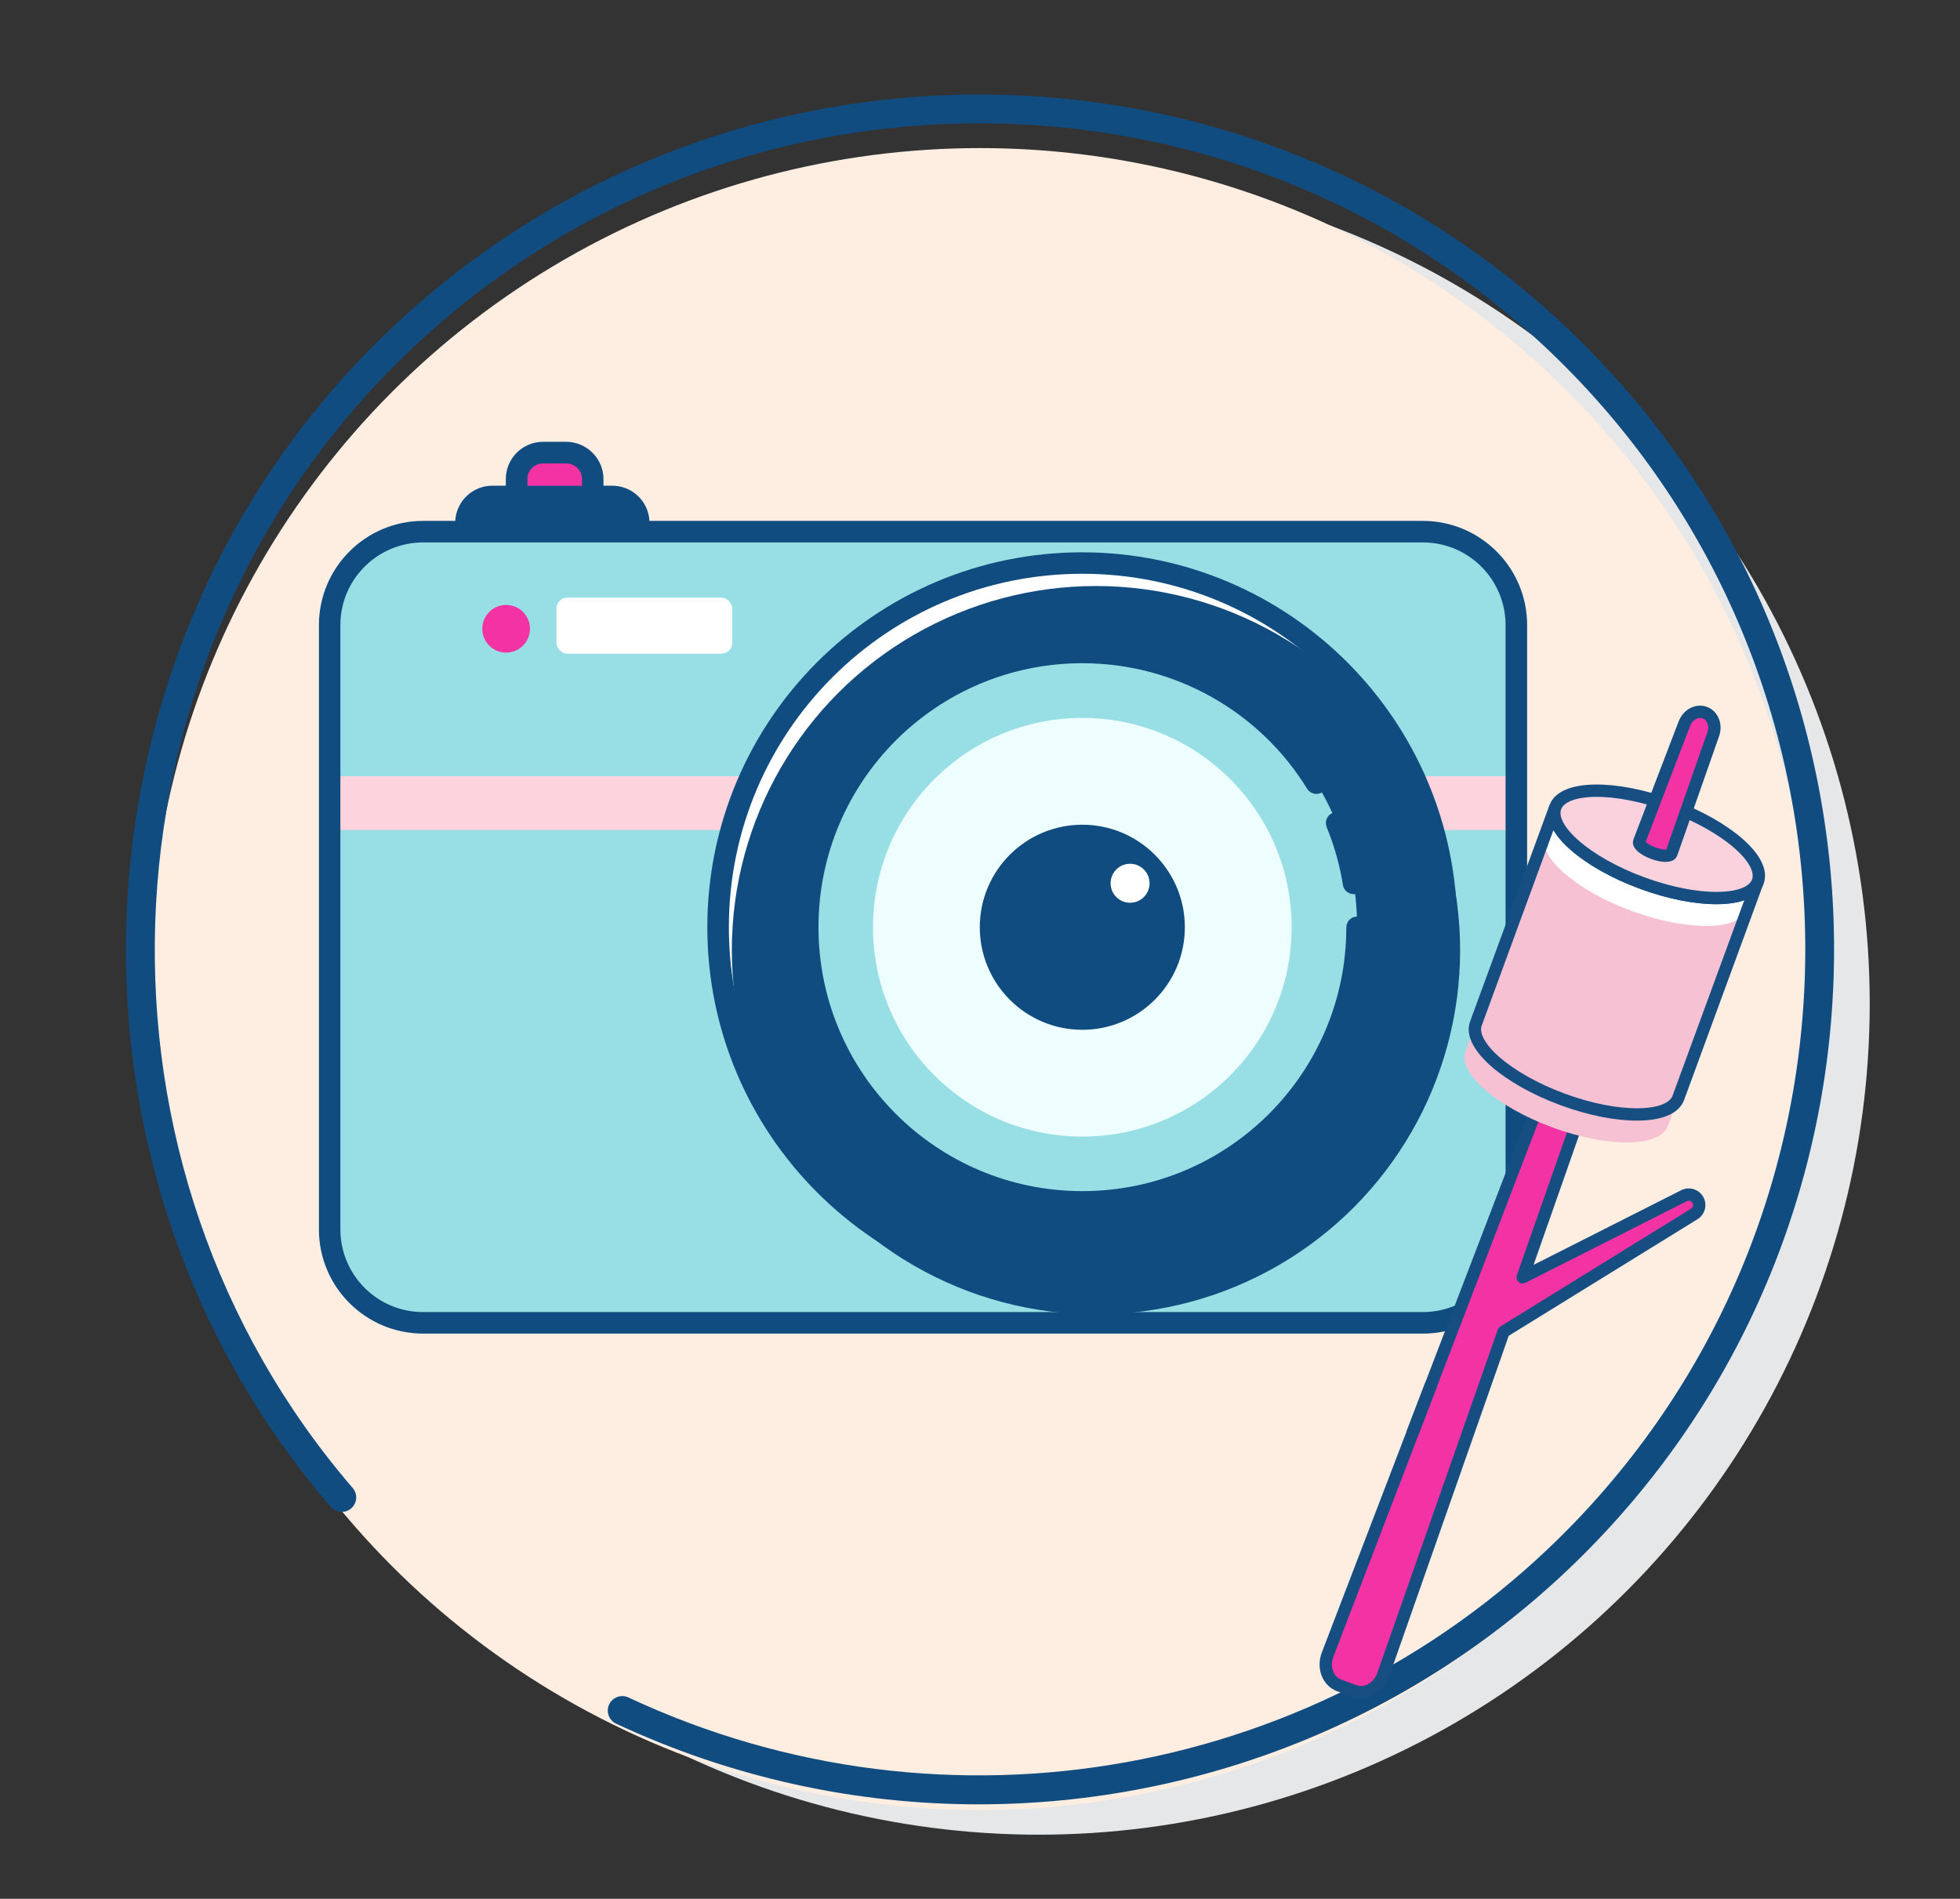
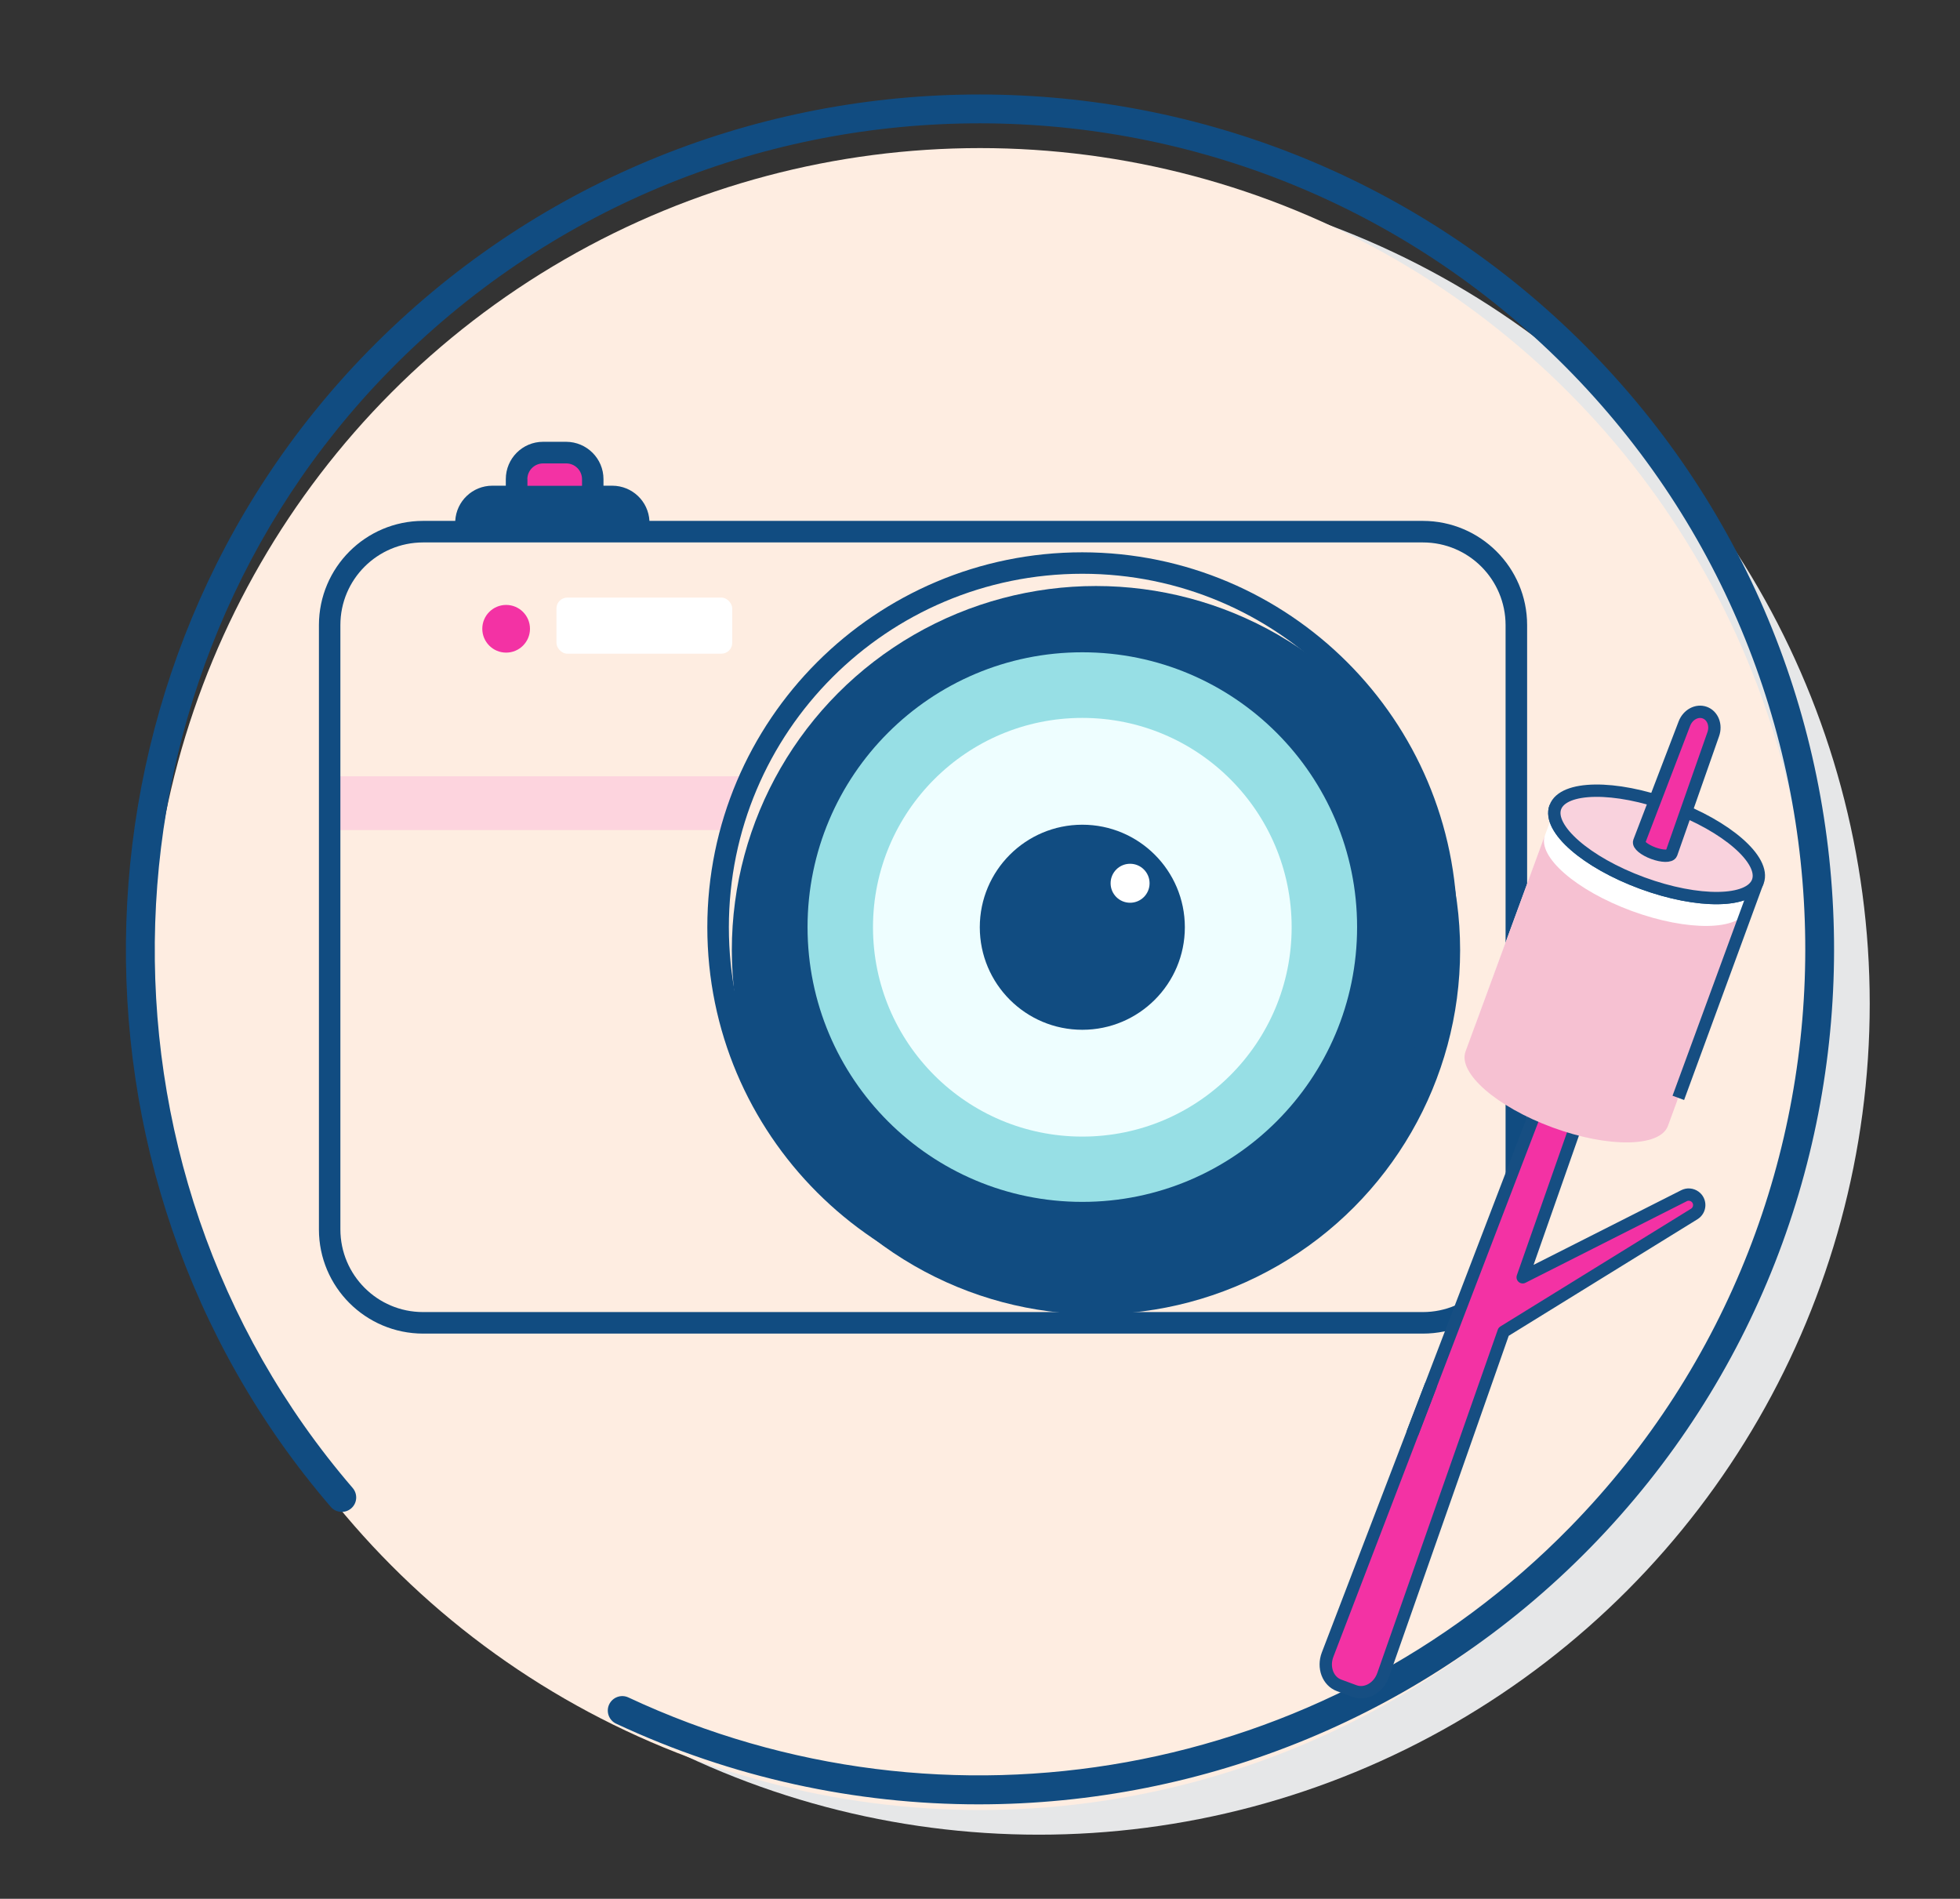
<svg xmlns="http://www.w3.org/2000/svg" id="uuid-9067e1da-67ce-4725-9996-5116459c89c2" viewBox="0 0 238.39 230.93">
  <rect x="0" y="0" width="238.39" height="230.93" fill="#333333" stroke="none" />
  <defs>
    <style>.uuid-80b5fc01-0c75-4e5a-b2c6-9c5e3ed303c1{fill:none;}.uuid-80b5fc01-0c75-4e5a-b2c6-9c5e3ed303c1,.uuid-ad945150-90f3-48ea-a0df-945441543d2d,.uuid-cfdf75e6-1e44-4c59-88b7-ce5193364a10,.uuid-ca874dbe-3b7e-48fc-b26b-699f74cebc0e{stroke:#164e82;stroke-width:1.5px;}.uuid-80b5fc01-0c75-4e5a-b2c6-9c5e3ed303c1,.uuid-cfdf75e6-1e44-4c59-88b7-ce5193364a10{stroke-miterlimit:10;}.uuid-2eaa040f-1727-4ab9-b24d-6eadcb024142,.uuid-ca874dbe-3b7e-48fc-b26b-699f74cebc0e{fill:#f332a4;}.uuid-ccba86e3-d10e-41dc-ad61-2e483a1f589e{fill:#e6e7e8;}.uuid-7d582277-64c9-4fc6-b587-b5975ce45cd9{fill:#f6c1d2;}.uuid-653f7ce6-7fb7-47d5-b1e4-67822cc8808d{fill:#fff;}.uuid-e77e0ec7-3c29-4ed4-a45c-edacc0e65734{fill:#eefeff;}.uuid-4eb4098e-7599-408d-b962-dd529d354aea{fill:#feede1;}.uuid-d8a5a6f2-8936-4b95-b15b-c0cbf10ba8b2{fill:#fdd4de;}.uuid-a193dd4a-b8f5-45b4-8f10-01118a679166{fill:#97dfe5;}.uuid-9b65d2fd-7f03-42d6-bcce-4d13e4e4376c{fill:#114c81;}.uuid-ad945150-90f3-48ea-a0df-945441543d2d{fill:#db4490;}.uuid-ad945150-90f3-48ea-a0df-945441543d2d,.uuid-ca874dbe-3b7e-48fc-b26b-699f74cebc0e{stroke-linecap:round;stroke-linejoin:round;}.uuid-cfdf75e6-1e44-4c59-88b7-ce5193364a10{fill:#f9d2dd;}</style>
  </defs>
  <g id="uuid-ceb78da6-b33d-4dde-a22b-d9d9e15eea48">
    <circle id="uuid-8f55835e-886c-46ca-ba9b-b540d1097913" class="uuid-ccba86e3-d10e-41dc-ad61-2e483a1f589e" cx="126.35" cy="122.07" r="101.06" />
    <circle id="uuid-a52a1236-b446-4529-9af9-7f0197c6e84d" class="uuid-4eb4098e-7599-408d-b962-dd529d354aea" cx="119.2" cy="119.07" r="101.06" />
  </g>
  <g id="uuid-d8826ec1-8131-416e-9816-beb2f0c24888">
    <g id="uuid-f300ae15-74b1-44ae-8c13-1eb72309a64a">
      <path id="uuid-c6d696d3-34ec-4ff8-a0fe-ec1323ff2e07" class="uuid-2eaa040f-1727-4ab9-b24d-6eadcb024142" d="m72.1,60.38v-2.1c0-1.78-1.44-3.23-3.22-3.23h-2.81c-1.78,0-3.22,1.45-3.22,3.23v2.1h9.25Z" />
      <path id="uuid-9fc17f62-b27d-4f99-9a97-ad0c0ff635c1" class="uuid-9b65d2fd-7f03-42d6-bcce-4d13e4e4376c" d="m77.71,64.66v-1.05c0-1.78-1.44-3.22-3.22-3.22h-14.6c-1.78,0-3.22,1.44-3.22,3.22v1.05h21.04Z" />
-       <path id="uuid-dce631c3-b88c-4f37-ba81-5eda677c15e1" class="uuid-a193dd4a-b8f5-45b4-8f10-01118a679166" d="m173.07,64.66H51.45c-6.27,0-11.36,5.09-11.36,11.36h0v73.5c0,6.27,5.08,11.36,11.36,11.36h121.62c6.27,0,11.36-5.09,11.36-11.36v-73.5c0-6.27-5.09-11.36-11.36-11.36Z" />
      <g id="uuid-65771368-5fd0-4a8a-9406-d57e4ae5b0da">
        <path id="uuid-391ae35a-5ce4-4974-a5f4-1d3fe3f3167f" class="uuid-d8a5a6f2-8936-4b95-b15b-c0cbf10ba8b2" d="m91.33,94.41h-51.23v6.54h48.86c.62-2.24,1.41-4.43,2.38-6.54Z" />
-         <path id="uuid-8d593946-7c62-4261-b5d4-bfc3e05536d2" class="uuid-d8a5a6f2-8936-4b95-b15b-c0cbf10ba8b2" d="m171.95,94.41c.96,2.11,1.76,4.3,2.38,6.54h10.1v-6.54h-12.48Z" />
      </g>
-       <circle id="uuid-64a95722-d0b8-448e-9dbb-a82588373cee" class="uuid-653f7ce6-7fb7-47d5-b1e4-67822cc8808d" cx="131.64" cy="112.77" r="44.3" />
      <circle id="uuid-102e8e7a-5341-4dce-8597-df7927edf608" class="uuid-9b65d2fd-7f03-42d6-bcce-4d13e4e4376c" cx="133.3" cy="115.56" r="44.29" />
      <circle id="uuid-a08f1a9d-97e3-463d-ae69-c216e4c90f5b" class="uuid-a193dd4a-b8f5-45b4-8f10-01118a679166" cx="131.64" cy="112.75" r="33.42" />
      <g id="uuid-761801d3-8fe4-4a2b-949d-3edb9d85262d">
        <path id="uuid-dfeda4e5-6988-4568-a85f-289a3ca1edfb" class="uuid-9b65d2fd-7f03-42d6-bcce-4d13e4e4376c" d="m173.07,63.35h-94.08c-.13-2.4-2.11-4.27-4.51-4.28h-1.08v-.8c0-2.5-2.03-4.53-4.54-4.54h-2.81c-2.5,0-4.53,2.03-4.53,4.54v.8h-1.64c-2.4,0-4.38,1.88-4.51,4.28h-3.92c-6.99.01-12.65,5.68-12.66,12.67v73.5c0,6.99,5.67,12.66,12.67,12.67h121.61c6.99,0,12.66-5.68,12.67-12.67v-73.5c0-6.99-5.68-12.66-12.67-12.67Zm-108.93-5.07c0-1.06.86-1.92,1.92-1.92h2.81c1.06,0,1.92.86,1.92,1.92v.8h-6.64v-.8Zm-4.26,3.41h14.59c.96,0,1.77.71,1.9,1.66h-18.4c.13-.95.94-1.66,1.9-1.66h0Zm123.23,87.83c0,5.55-4.5,10.05-10.05,10.05H51.45c-5.55,0-10.04-4.5-10.05-10.05v-73.5c0-5.55,4.5-10.04,10.05-10.05h121.62c5.55,0,10.04,4.5,10.05,10.05v73.5Z" />
        <path id="uuid-9a1285d0-1039-4b51-9578-e994850f1f84" class="uuid-9b65d2fd-7f03-42d6-bcce-4d13e4e4376c" d="m131.64,67.17c-25.19,0-45.61,20.42-45.61,45.6,0,25.19,20.42,45.61,45.6,45.61,25.19,0,45.61-20.42,45.61-45.6h0c-.03-25.18-20.43-45.58-45.6-45.61Zm0,88.59c-23.74,0-42.99-19.25-42.99-42.99s19.25-42.99,42.99-42.99c23.74,0,42.99,19.25,42.99,42.99h0c-.03,23.73-19.26,42.96-42.99,42.99Z" />
-         <path id="uuid-acb3771e-4961-4595-a272-816a6a842b64" class="uuid-9b65d2fd-7f03-42d6-bcce-4d13e4e4376c" d="m161.34,100.55c.94,2.28,1.61,4.66,2,7.09.1.63.65,1.1,1.29,1.1.07,0,.14,0,.21-.02.71-.11,1.2-.78,1.09-1.49,0,0,0,0,0,0-.42-2.63-1.15-5.21-2.16-7.67-.29-.66-1.06-.96-1.72-.68-.64.28-.95,1.02-.7,1.67h0Z" />
-         <path id="uuid-ed038535-fc44-4a83-b015-890cf157143d" class="uuid-9b65d2fd-7f03-42d6-bcce-4d13e4e4376c" d="m163.75,112.77c0,17.73-14.38,32.1-32.11,32.09-17.73,0-32.1-14.38-32.09-32.11,0-17.73,14.38-32.1,32.11-32.09,11.15,0,21.5,5.79,27.34,15.29.39.61,1.2.79,1.81.4.59-.38.78-1.16.42-1.77-10.05-16.34-31.44-21.45-47.78-11.4-16.34,10.05-21.45,31.44-11.4,47.78s31.44,21.45,47.78,11.4c10.28-6.32,16.54-17.52,16.54-29.59,0-.72-.59-1.31-1.31-1.3-.72,0-1.3.58-1.3,1.3Z" />
      </g>
      <circle id="uuid-c5ee958c-8588-4896-a4d3-0281adffe4e2" class="uuid-e77e0ec7-3c29-4ed4-a45c-edacc0e65734" cx="131.64" cy="112.77" r="25.46" />
      <circle id="uuid-86aa959a-0098-4bd7-b500-4c850f3b3601" class="uuid-9b65d2fd-7f03-42d6-bcce-4d13e4e4376c" cx="131.64" cy="112.77" r="12.47" />
      <path id="uuid-4233f7bf-7d5a-4c12-bb4c-11a46c6d16ad" class="uuid-653f7ce6-7fb7-47d5-b1e4-67822cc8808d" d="m137.45,105.05c-1.31,0-2.37,1.06-2.37,2.37,0,1.31,1.06,2.37,2.37,2.37,1.31,0,2.37-1.06,2.37-2.37h0c0-1.31-1.06-2.37-2.37-2.37Z" />
      <rect id="uuid-264e4528-cb47-4404-862e-993d7ec97386" class="uuid-653f7ce6-7fb7-47d5-b1e4-67822cc8808d" x="67.68" y="72.68" width="21.38" height="6.82" rx="1.32" ry="1.32" />
      <circle id="uuid-6ee6a5e2-a5ad-4ed0-8f79-ed2c9d6205d7" class="uuid-2eaa040f-1727-4ab9-b24d-6eadcb024142" cx="61.56" cy="76.47" r="2.9" />
    </g>
  </g>
  <path class="uuid-9b65d2fd-7f03-42d6-bcce-4d13e4e4376c" d="m191.85,41.1C150.85,1,84.87,1.72,44.76,42.72,7.32,80.99,5.33,142.72,40.23,183.26c.63.74,1.75.82,2.48.19.74-.63.82-1.74.19-2.48-33.72-39.17-31.8-98.82,4.38-135.8,38.75-39.61,102.51-40.31,142.12-1.56,39.61,38.75,40.31,102.51,1.56,142.12-29.82,30.49-75.85,38.81-114.53,20.71-.88-.41-1.92-.03-2.34.85-.41.88-.03,1.93.85,2.34,14.11,6.6,29.16,9.81,44.09,9.81,27.43,0,54.45-10.82,74.43-31.25,40.11-41,39.38-106.98-1.61-147.09Z" />
  <g>
    <path class="uuid-ca874dbe-3b7e-48fc-b26b-699f74cebc0e" d="m168.23,203.7l14.65-41.74,23.19-14.32c.77-.48.81-1.58.08-2.11-.39-.28-.9-.33-1.33-.11l-19.62,9.92,7.31-20.83c-.8-.23-1.61-.49-2.43-.79s-1.61-.63-2.36-.97l-12.53,32.69-4.43,11.57-9.29,24.23c-.59,1.55.04,3.23,1.4,3.73l1.87.69c1.36.5,2.93-.37,3.48-1.94Z" />
    <line class="uuid-ad945150-90f3-48ea-a0df-945441543d2d" x1="173.99" y1="168.57" x2="171.84" y2="174.18" />
    <path class="uuid-653f7ce6-7fb7-47d5-b1e4-67822cc8808d" d="m204.13,133.52l9.66-26.32c-.96,2.6-7.24,2.69-14.04.2-6.8-2.5-11.54-6.63-10.58-9.24l-9.66,26.32c-.96,2.6,3.78,6.74,10.58,9.24,6.8,2.5,13.09,2.41,14.04-.2Z" />
    <path class="uuid-7d582277-64c9-4fc6-b587-b5975ce45cd9" d="m202.87,136.92l9.66-26.32c-.96,2.6-7.24,2.69-14.04.2-6.8-2.5-11.54-6.63-10.58-9.24l-9.66,26.32c-.96,2.6,3.78,6.74,10.58,9.24,6.8,2.5,13.09,2.41,14.04-.2Z" />
-     <path class="uuid-80b5fc01-0c75-4e5a-b2c6-9c5e3ed303c1" d="m204.13,133.52l9.66-26.32c-.96,2.6-7.24,2.69-14.04.2-6.8-2.5-11.54-6.63-10.58-9.24l-9.66,26.32c-.96,2.6,3.78,6.74,10.58,9.24,6.8,2.5,13.09,2.41,14.04-.2Z" />
+     <path class="uuid-80b5fc01-0c75-4e5a-b2c6-9c5e3ed303c1" d="m204.13,133.52l9.66-26.32c-.96,2.6-7.24,2.69-14.04.2-6.8-2.5-11.54-6.63-10.58-9.24c-.96,2.6,3.78,6.74,10.58,9.24,6.8,2.5,13.09,2.41,14.04-.2Z" />
    <ellipse class="uuid-cfdf75e6-1e44-4c59-88b7-ce5193364a10" cx="201.48" cy="102.68" rx="5.02" ry="13.12" transform="translate(35.66 256.44) rotate(-69.84)" />
    <path class="uuid-ca874dbe-3b7e-48fc-b26b-699f74cebc0e" d="m203.29,103.8l5.09-14.51c.39-1.1-.07-2.27-1.03-2.62-.96-.35-2.06.24-2.48,1.33l-5.5,14.36c-.14.37.63,1,1.71,1.4,1.08.4,2.07.42,2.21.04Z" />
  </g>
</svg>